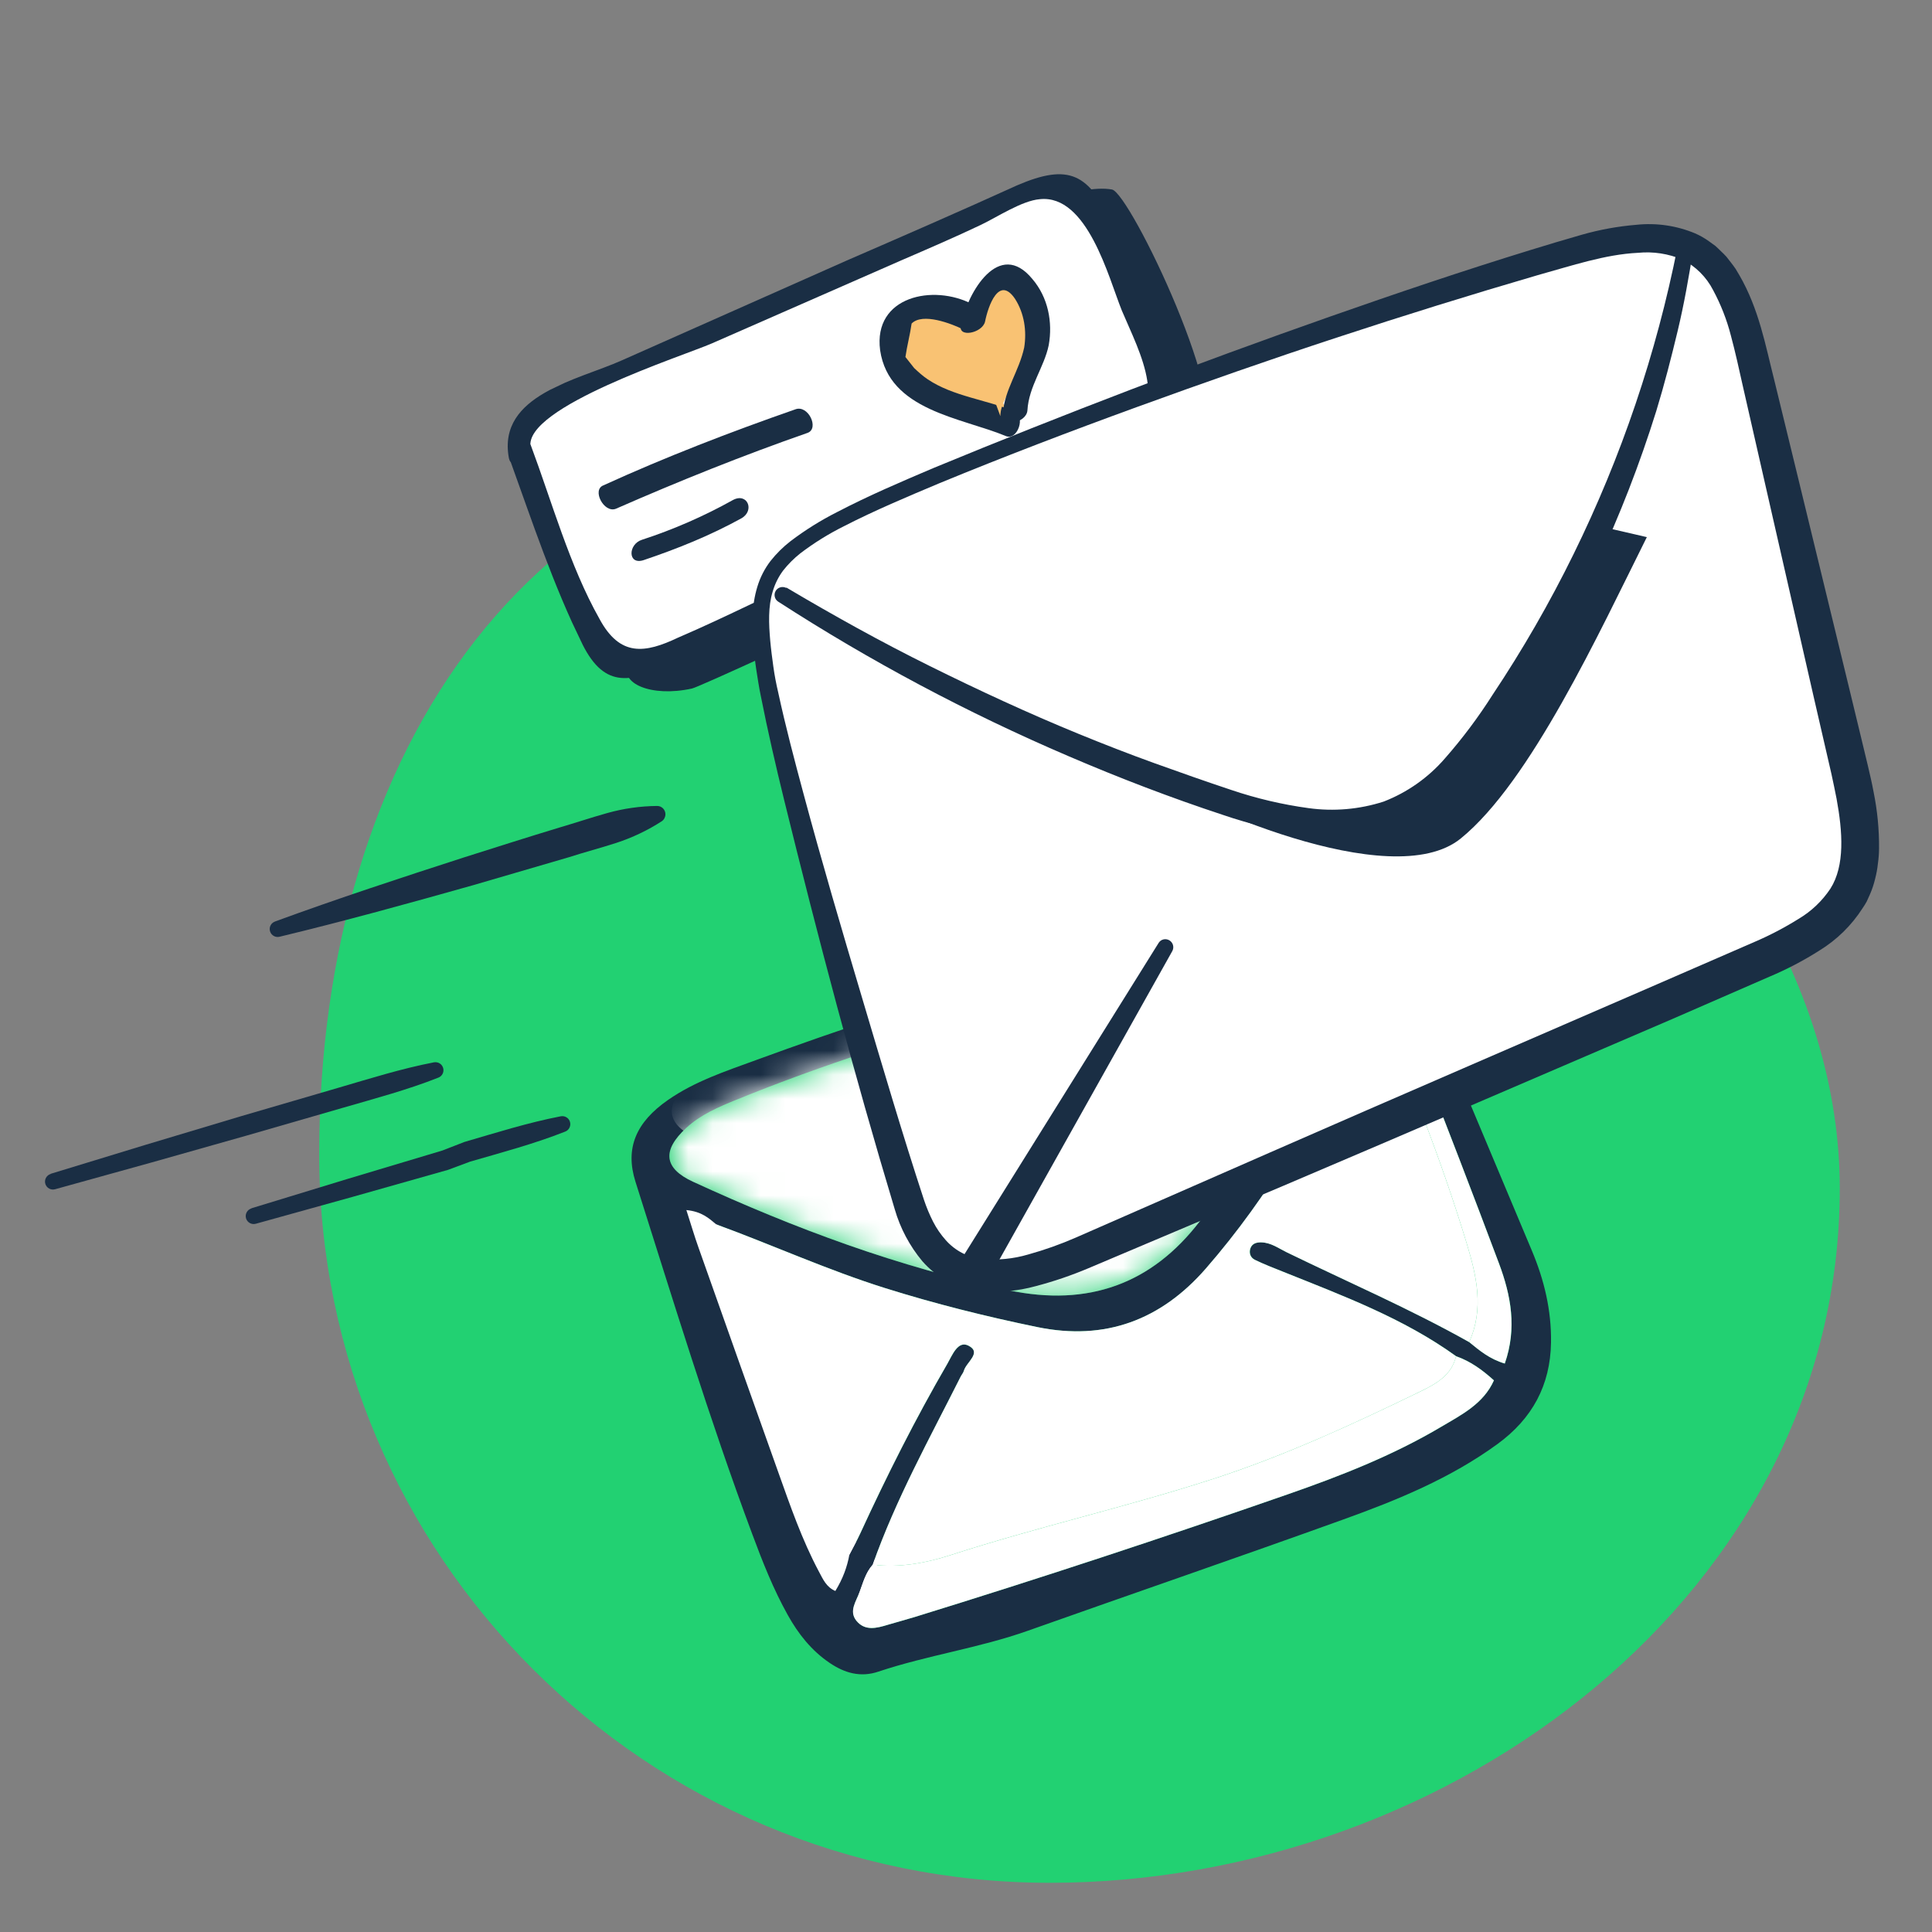
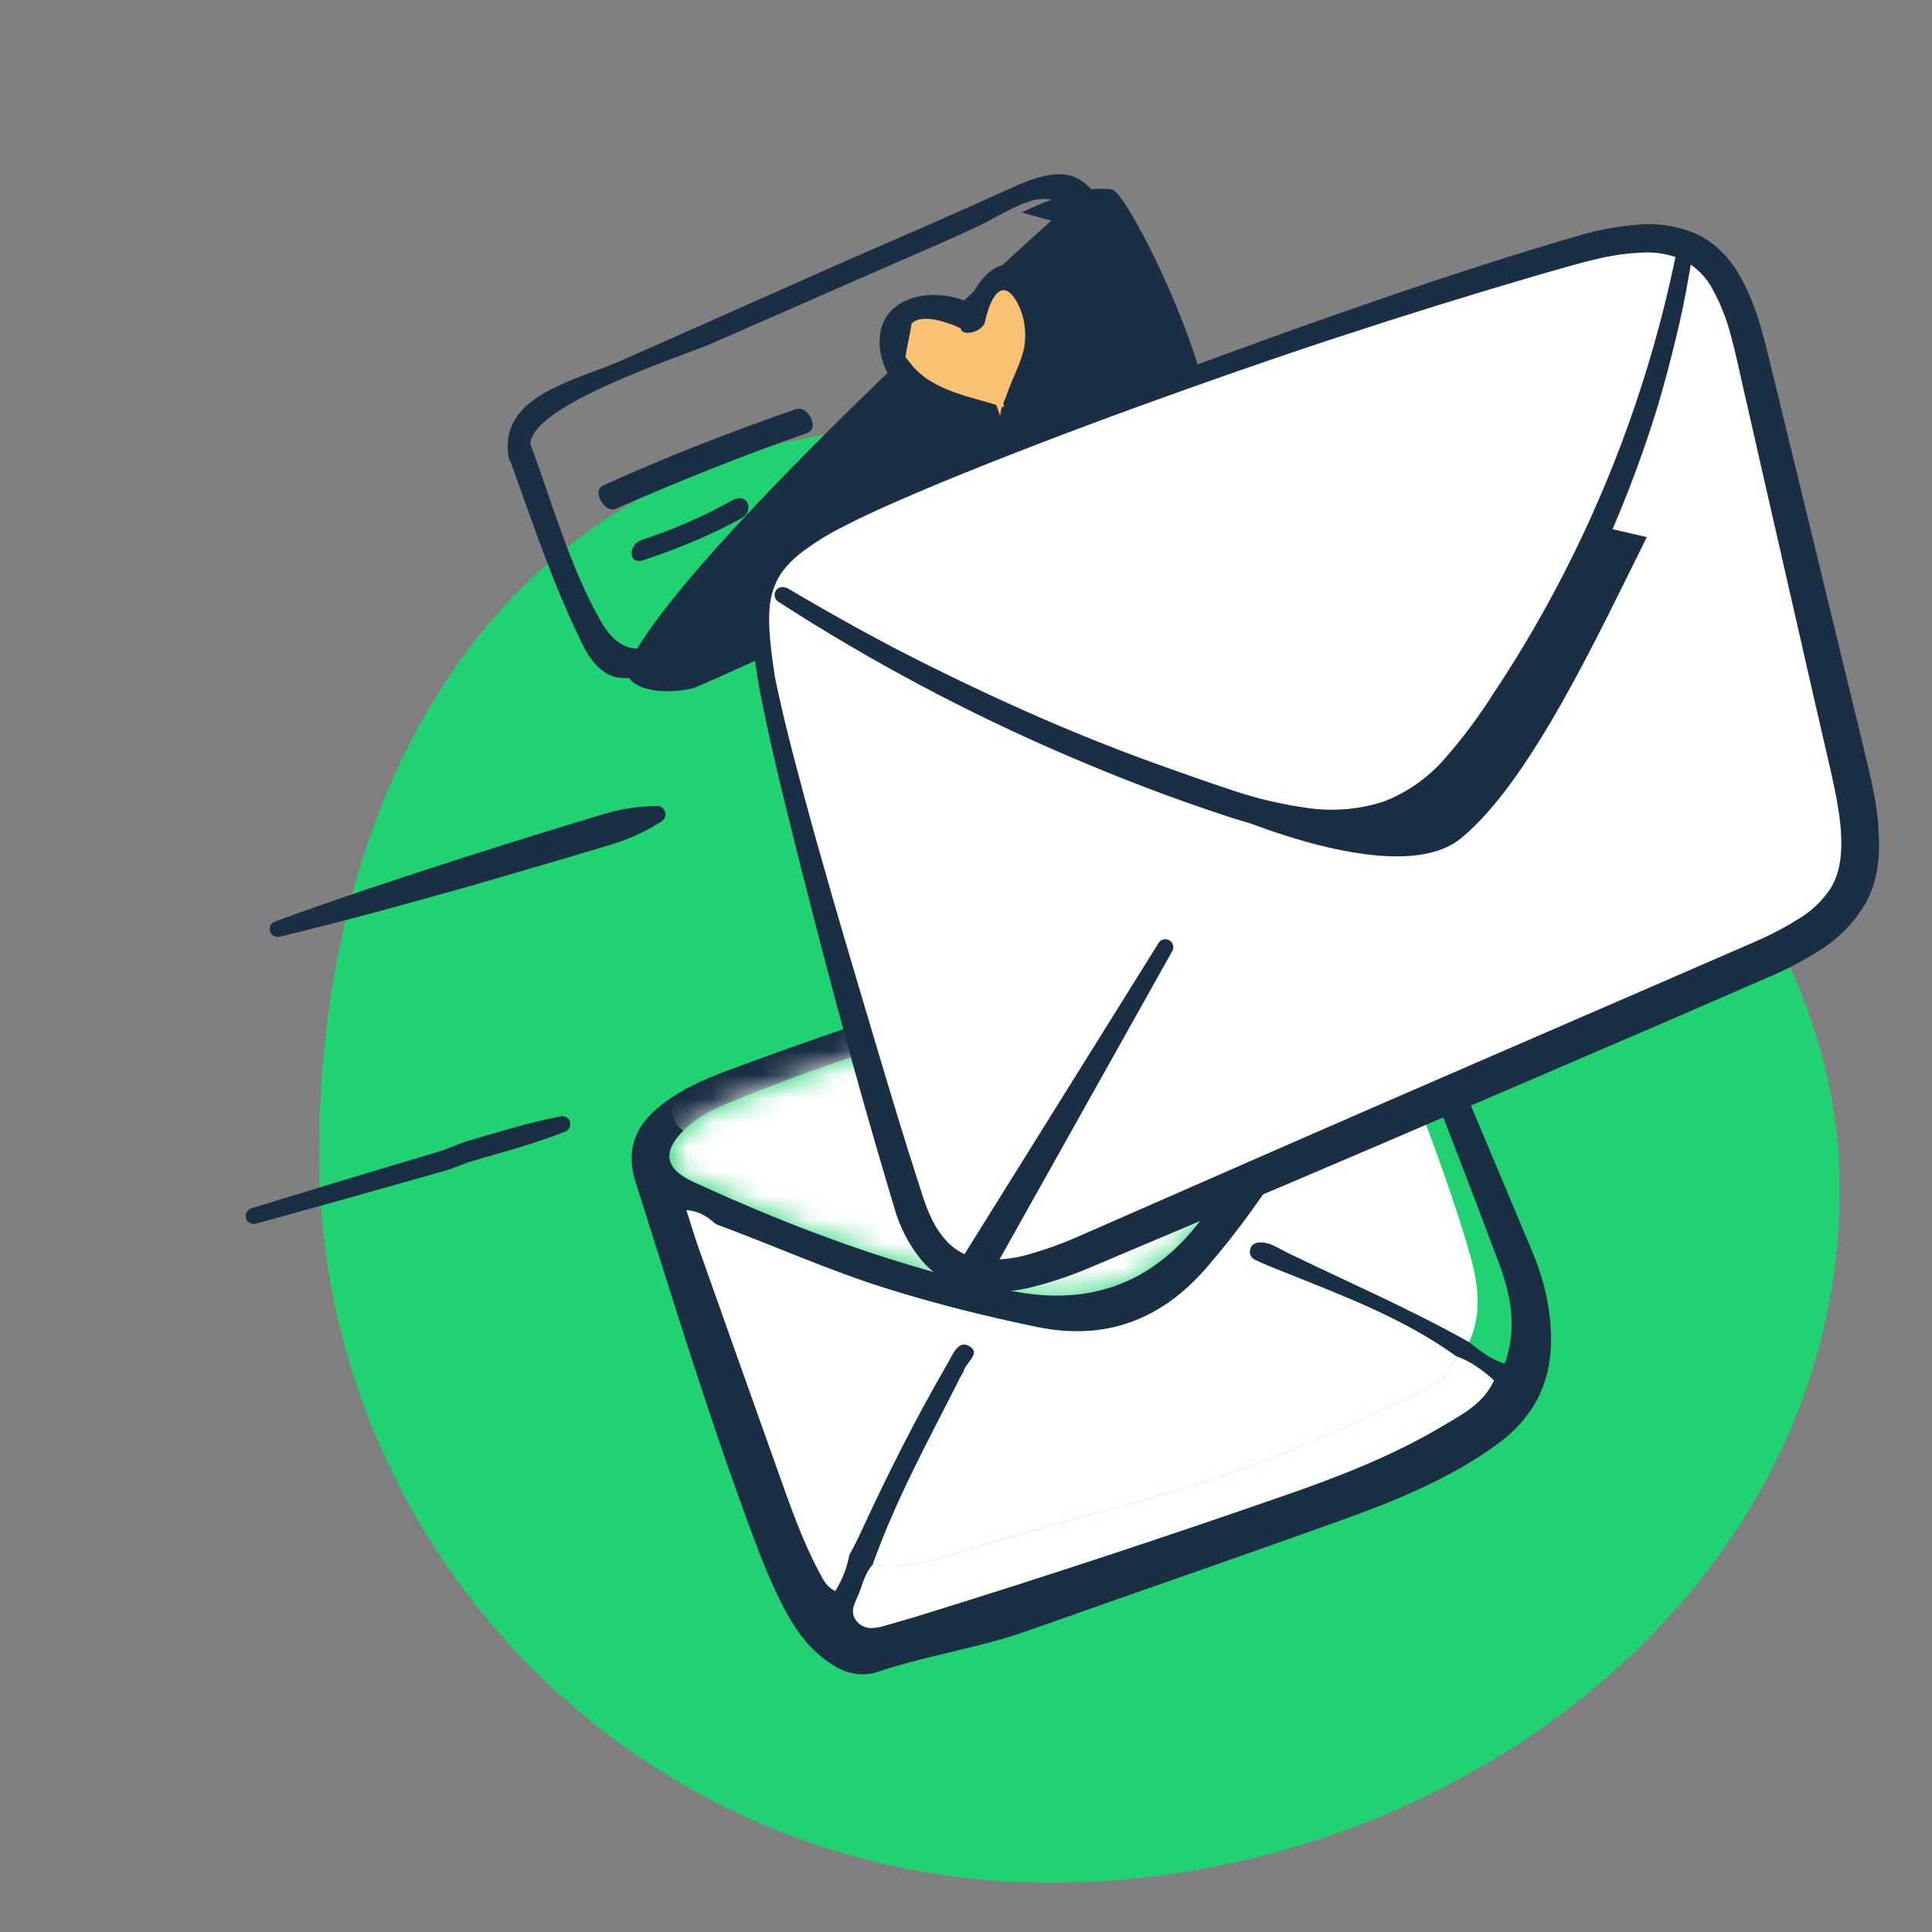
<svg xmlns="http://www.w3.org/2000/svg" width="80" height="80" viewBox="0 0 80 80" fill="none">
  <rect x="0" y="0" width="80" height="80" fill="#808080" stroke="none" />
  <path d="M38.749 17.635C55.457 17.635 76.181 32.552 76.181 49.212C76.181 65.872 60.178 77.963 43.47 77.963C26.762 77.963 13.217 64.459 13.217 47.799C13.217 31.139 22.041 17.635 38.749 17.635Z" fill="#22D172" />
  <g clip-path="url(#clip0_7898_18145)">
    <path d="M42.306 8.799C42.306 8.799 44.626 7.599 46.045 7.847C46.784 7.982 51.158 17.081 49.773 18.322C48.587 19.372 29.179 28.406 28.651 28.511C26.949 28.883 25.653 28.285 26.016 27.529C28.337 22.683 43.529 9.141 43.529 9.141" fill="#1A2E44" />
-     <path d="M21.54 18.723C21.259 18.03 21.583 17.293 22.173 17.013C28.437 14.18 39.708 9.21 43.262 7.666C43.93 7.348 44.685 7.621 45.026 8.236C46.066 10.221 47.242 13.404 48.24 15.602C48.711 16.593 48.205 17.758 47.164 18.204C41.217 20.691 30.235 25.864 26.562 27.562C25.933 27.861 25.197 27.628 24.856 27.013C24.062 25.446 22.343 20.917 21.54 18.723Z" fill="white" />
    <path d="M21.971 18.517C21.667 16.863 28.271 14.743 29.469 14.223C32.1 13.069 34.731 11.915 37.322 10.78C38.441 10.296 39.521 9.832 40.621 9.309C41.289 8.991 42.314 8.309 43.056 8.248C45.028 8.039 45.907 11.509 46.451 12.855C47.183 14.597 48.623 17.12 46.189 18.18C41.104 20.355 36.134 22.669 31.125 25.002C30.104 25.488 29.121 25.955 28.081 26.401C26.706 27.055 25.67 27.207 24.819 25.619C23.587 23.434 22.851 20.771 21.973 18.419C21.767 17.884 20.937 18.571 21.124 19.065C22.038 21.595 22.911 24.242 24.119 26.681C25.063 28.565 26.16 28.238 27.869 27.474C33.113 25.029 38.358 22.584 43.601 20.236C45.231 19.51 48.184 18.932 48.724 16.926C49.013 15.914 48.52 15.079 48.126 14.148C47.411 12.544 46.794 10.942 46.079 9.338C45.101 7.179 44.27 6.748 42.11 7.677C39.773 8.74 37.378 9.782 35.022 10.805C31.919 12.183 28.817 13.561 25.753 14.92C23.927 15.74 20.603 16.348 21.068 18.946C21.174 19.576 22.08 19.048 21.971 18.517Z" fill="#1A2E44" />
    <path d="M25.497 21.069C28.128 19.916 30.758 18.86 33.444 17.923C33.934 17.738 33.463 16.747 32.933 16.95C30.247 17.887 27.56 18.922 24.987 20.097C24.497 20.282 25.007 21.254 25.497 21.069Z" fill="#1A2E44" />
    <path d="M26.653 23.193C28.064 22.716 29.398 22.179 30.697 21.464C31.267 21.145 30.948 20.373 30.338 20.711C29.158 21.37 27.882 21.928 26.588 22.349C26 22.531 25.986 23.412 26.653 23.193Z" fill="#1A2E44" />
    <path d="M40.073 13.118C39.378 12.671 38.483 12.611 37.737 12.868C37.483 12.94 37.227 13.111 37.087 13.323C36.908 13.554 36.864 13.867 36.877 14.2C36.957 15.28 37.88 16.105 38.848 16.52C39.816 16.934 40.905 17.097 41.891 17.551" fill="#F9C273" />
    <path d="M40.257 12.593C38.652 11.752 36.149 12.262 36.444 14.503C36.812 17.001 39.79 17.286 41.649 18.055C42.133 18.262 42.501 17.212 41.978 17.024C40.836 16.546 39.473 16.416 38.413 15.706C38.2 15.563 38.028 15.403 37.855 15.242C37.74 15.102 37.606 14.922 37.492 14.783C37.558 14.314 37.682 13.866 37.748 13.397C38.204 12.937 39.386 13.396 39.889 13.643C40.373 13.85 40.72 12.859 40.257 12.593Z" fill="#1A2E44" />
    <path d="M40.014 13.399C40.123 12.716 40.694 12.094 41.131 11.595C41.23 11.499 41.368 11.385 41.544 11.35C41.739 11.354 41.932 11.457 42.086 11.578C42.796 12.261 43.11 13.327 42.899 14.302C42.67 15.237 41.419 16.312 41.423 17.233" fill="#F9C273" />
    <path d="M40.79 13.312C40.918 12.668 41.367 11.385 42.034 12.38C42.414 12.977 42.519 13.705 42.41 14.389C42.199 15.364 41.602 16.134 41.528 17.092C41.498 17.738 42.496 17.507 42.543 16.998C42.598 16 43.235 15.211 43.425 14.295C43.597 13.338 43.399 12.314 42.749 11.554C41.373 9.876 40.069 12.1 39.794 13.445C39.629 14.01 40.685 13.8 40.79 13.312Z" fill="#1A2E44" />
  </g>
  <path d="M29.557 49.673C29.739 51.611 30.514 53.371 31.314 55.101C32.013 56.606 32.495 58.185 33.213 59.675C34.057 61.433 34.585 63.338 36.367 64.696C36.108 65.308 35.722 65.901 35.077 66.574C34.469 66.463 34.295 66.104 34.071 65.773C33.119 64.362 32.56 62.804 31.974 61.254C30.676 57.82 29.385 54.38 28.1 50.941C27.905 50.423 27.757 49.888 27.54 49.212C28.63 49.162 29.079 49.436 29.557 49.673Z" fill="white" />
  <path d="M41.85 40.597C44.936 39.738 48.1 38.86 51.263 37.976C52.595 37.605 53.925 37.229 55.321 37.272C56.967 37.324 57.63 37.871 58.256 39.392C59.955 43.533 61.695 47.658 63.432 51.788C63.944 53.007 64.245 54.26 64.224 55.594C64.197 57.361 63.447 58.744 62.008 59.794C60.065 61.211 57.863 62.113 55.625 62.918C51.282 64.482 46.916 65.982 42.566 67.524C40.541 68.242 38.404 68.539 36.371 69.219C35.628 69.469 34.971 69.275 34.355 68.858C33.598 68.345 33.055 67.656 32.618 66.871C32.024 65.807 31.578 64.677 31.156 63.542C29.361 58.732 27.867 53.824 26.314 48.934C25.873 47.546 26.334 46.47 27.66 45.548C28.764 44.778 30.046 44.355 31.288 43.902C34.731 42.646 38.198 41.449 41.85 40.597ZM29.661 50.701C29.355 50.448 29.061 50.168 28.421 50.106C28.617 50.715 28.756 51.191 28.923 51.658C30.021 54.762 31.123 57.867 32.229 60.968C32.727 62.365 33.211 63.769 33.915 65.087C34.08 65.395 34.218 65.721 34.59 65.879C34.908 65.359 35.077 64.883 35.171 64.378C35.32 64.088 35.481 63.801 35.618 63.506C36.72 61.11 37.905 58.754 39.232 56.466C39.429 56.128 39.662 55.5 40.099 55.721C40.675 56.011 40.011 56.405 39.913 56.76C39.889 56.849 39.82 56.925 39.778 57.009C38.489 59.571 37.094 62.085 36.139 64.793C35.844 65.12 35.741 65.536 35.595 65.929C35.456 66.311 35.145 66.713 35.465 67.112C35.821 67.55 36.31 67.418 36.776 67.276C37.14 67.165 37.509 67.07 37.872 66.959C43.049 65.361 48.192 63.664 53.308 61.884C55.507 61.118 57.676 60.27 59.686 59.078C60.525 58.579 61.431 58.126 61.864 57.158C61.375 56.717 60.885 56.364 60.298 56.158C58.116 54.584 55.601 53.654 53.123 52.656C52.734 52.5 52.337 52.353 51.963 52.165C51.793 52.082 51.709 51.89 51.781 51.692C51.854 51.485 52.043 51.438 52.241 51.444C52.636 51.458 52.945 51.691 53.28 51.853C55.806 53.084 58.391 54.197 60.84 55.574C61.266 55.923 61.688 56.279 62.312 56.464C62.825 54.999 62.567 53.638 62.072 52.319C60.992 49.436 59.88 46.566 58.768 43.693C58.291 42.465 57.782 41.25 57.24 39.913C57.034 40.276 56.898 40.47 56.811 40.687C56.764 40.807 56.802 40.96 56.802 41.095C56.581 41.557 56.348 42.015 56.141 42.483C54.537 46.104 52.561 49.51 49.939 52.524C48.089 54.65 45.78 55.535 42.95 54.952C40.821 54.513 38.723 53.989 36.653 53.339C34.268 52.589 32.001 51.557 29.661 50.701ZM56.599 38.794C55.995 38.216 55.332 38.24 54.673 38.376C53.65 38.586 52.627 38.804 51.621 39.081C48.233 40.018 44.863 41.03 41.464 41.924C37.735 42.906 34.077 44.081 30.507 45.532C29.757 45.837 29.01 46.153 28.41 46.71C27.407 47.642 27.485 48.372 28.7 48.934C32.9 50.867 37.216 52.476 41.781 53.43C45.057 54.116 47.691 53.172 49.69 50.558C52.482 46.907 54.618 42.884 56.599 38.794Z" fill="#1A2E44" />
  <path d="M60.834 55.573C58.385 54.196 55.799 53.081 53.274 51.852C52.941 51.689 52.632 51.456 52.234 51.444C52.037 51.437 51.848 51.484 51.774 51.691C51.704 51.892 51.786 52.081 51.956 52.164C52.332 52.348 52.727 52.497 53.116 52.655C55.597 53.65 58.11 54.583 60.292 56.157C60.113 56.938 59.474 57.297 58.836 57.607C56.019 58.978 53.177 60.287 50.187 61.253C46.61 62.41 42.94 63.232 39.365 64.391C38.347 64.721 37.243 64.927 36.137 64.791C37.092 62.08 38.49 59.567 39.777 57.006C39.819 56.922 39.888 56.846 39.912 56.758C40.01 56.403 40.673 56.009 40.098 55.718C39.661 55.497 39.425 56.126 39.231 56.464C37.905 58.748 36.719 61.107 35.617 63.504C35.481 63.801 35.319 64.085 35.17 64.376C33.979 63.026 33.479 61.322 32.807 59.719C32.237 58.356 31.795 56.944 31.233 55.573C30.59 53.996 29.958 52.397 29.661 50.7C32.001 51.557 34.267 52.589 36.649 53.337C38.719 53.987 40.817 54.511 42.946 54.95C45.773 55.534 48.083 54.649 49.935 52.522C52.557 49.508 54.533 46.102 56.137 42.482C56.344 42.013 56.577 41.555 56.798 41.093C58.286 44.492 59.657 47.94 60.735 51.493C61.137 52.823 61.461 54.19 60.834 55.573Z" fill="white" />
  <mask id="mask0_7898_18145" style="mask-type:alpha" maskUnits="userSpaceOnUse" x="27" y="38" width="30" height="16">
    <path d="M56.6 38.794C54.617 42.882 52.483 46.907 49.691 50.559C47.695 53.172 45.058 54.116 41.782 53.431C37.216 52.476 32.9 50.867 28.701 48.935C27.484 48.376 27.409 47.645 28.411 46.71C29.01 46.151 29.757 45.836 30.507 45.532C34.077 44.081 37.737 42.909 41.465 41.925C44.864 41.03 48.233 40.018 51.621 39.081C52.628 38.804 53.651 38.586 54.674 38.376C55.333 38.243 55.996 38.216 56.6 38.794Z" fill="#23D073" />
  </mask>
  <g mask="url(#mask0_7898_18145)">
    <path d="M56.6 38.794C54.617 42.882 52.483 46.907 49.691 50.559C47.695 53.172 45.058 54.116 41.782 53.431C37.216 52.476 32.9 50.867 28.701 48.935C27.484 48.376 27.409 47.645 28.411 46.71C29.01 46.151 29.757 45.836 30.507 45.532C34.077 44.081 37.737 42.909 41.465 41.925C44.864 41.03 48.233 40.018 51.621 39.081C52.628 38.804 53.651 38.586 54.674 38.376C55.333 38.243 55.996 38.216 56.6 38.794Z" fill="white" />
    <path d="M57.023 35.795C55.179 40.144 53.176 44.431 50.481 48.34C48.554 51.138 45.893 52.195 42.501 51.553C37.774 50.66 33.273 49.072 28.876 47.141C27.602 46.583 27.491 45.815 28.475 44.808C29.064 44.205 29.816 43.855 30.572 43.518C34.166 41.904 37.865 40.582 41.644 39.457C45.089 38.433 48.498 37.287 51.93 36.219C52.95 35.903 53.989 35.648 55.028 35.403C55.698 35.247 56.377 35.202 57.023 35.795Z" fill="white" />
  </g>
  <path d="M36.136 64.792C37.242 64.926 38.349 64.721 39.364 64.393C42.939 63.234 46.612 62.411 50.186 61.255C53.176 60.289 56.017 58.977 58.835 57.609C59.473 57.298 60.112 56.94 60.291 56.159C60.88 56.364 61.37 56.716 61.859 57.158C61.427 58.128 60.521 58.581 59.681 59.077C57.672 60.27 55.504 61.117 53.303 61.883C48.187 63.664 43.042 65.362 37.867 66.959C37.504 67.07 37.136 67.167 36.771 67.276C36.305 67.418 35.816 67.55 35.46 67.111C35.14 66.713 35.451 66.31 35.59 65.928C35.736 65.536 35.842 65.119 36.136 64.792Z" fill="white" />
-   <path d="M60.835 55.573C61.462 54.19 61.139 52.823 60.736 51.493C59.658 47.94 58.288 44.495 56.799 41.093C56.799 40.955 56.761 40.803 56.808 40.683C56.892 40.467 57.031 40.271 57.236 39.908C57.778 41.245 58.29 42.46 58.764 43.689C59.876 46.559 60.988 49.431 62.068 52.314C62.564 53.636 62.819 54.995 62.309 56.46C61.683 56.277 61.261 55.922 60.835 55.573Z" fill="white" />
  <path d="M37.656 49.872C38.953 53.885 42.047 53.077 45.231 51.703L72.754 39.82C76.786 38.079 77.701 36.602 76.604 31.945L72.518 14.593C71.513 10.322 69.93 9.043 65.142 10.419C53.966 13.633 39.629 19.16 35.575 21.132C31.522 23.104 31.187 24.136 31.671 27.676C32.111 30.993 36.358 45.86 37.656 49.872Z" fill="white" />
  <path d="M38.258 49.678C38.362 49.991 38.489 50.296 38.639 50.591C38.78 50.866 38.957 51.122 39.163 51.353C39.55 51.791 40.086 52.069 40.666 52.132C41.31 52.191 41.958 52.127 42.578 51.945C43.251 51.758 43.909 51.524 44.549 51.245L52.564 47.732C57.915 45.386 63.28 43.077 68.637 40.748L72.648 39.004C73.28 38.733 73.891 38.414 74.475 38.049C75.004 37.736 75.454 37.307 75.794 36.796C76.401 35.84 76.299 34.441 76.049 33.076C75.986 32.733 75.906 32.39 75.834 32.04L75.587 30.968L75.093 28.822L73.145 20.281L72.172 16.009L71.93 14.935C71.848 14.576 71.764 14.242 71.673 13.899C71.505 13.243 71.257 12.61 70.936 12.013C70.657 11.47 70.214 11.029 69.671 10.752C69.088 10.503 68.451 10.406 67.82 10.469C66.466 10.534 65.089 11.001 63.682 11.391C60.888 12.207 58.105 13.072 55.334 13.985C52.564 14.895 49.81 15.86 47.07 16.857C44.33 17.854 41.602 18.896 38.909 20.005C37.565 20.57 36.223 21.133 34.941 21.792C34.306 22.108 33.703 22.483 33.139 22.913C32.876 23.121 32.638 23.359 32.43 23.622C32.235 23.883 32.088 24.177 31.997 24.49C31.802 25.115 31.832 25.83 31.894 26.535C31.926 26.89 31.974 27.249 32.023 27.605C32.072 27.962 32.138 28.305 32.221 28.66C32.526 30.073 32.899 31.482 33.278 32.89C34.034 35.705 34.859 38.505 35.692 41.302C36.525 44.099 37.356 46.929 38.258 49.678ZM37.048 50.068C35.354 44.448 33.867 38.808 32.468 33.119C32.12 31.698 31.791 30.274 31.504 28.822C31.427 28.464 31.374 28.088 31.315 27.721C31.256 27.353 31.227 26.986 31.197 26.61C31.165 26.233 31.154 25.854 31.165 25.475C31.171 25.283 31.192 25.087 31.223 24.89C31.255 24.693 31.299 24.497 31.357 24.306C31.473 23.917 31.658 23.553 31.904 23.231C32.148 22.922 32.428 22.645 32.739 22.405C33.338 21.951 33.977 21.551 34.648 21.211C35.959 20.526 37.311 19.95 38.657 19.378C44.067 17.143 49.531 15.056 55.049 13.118C57.809 12.149 60.582 11.211 63.383 10.35L64.434 10.031L64.962 9.877L65.502 9.719C66.24 9.508 66.998 9.371 67.763 9.308C68.59 9.221 69.426 9.343 70.194 9.665C70.394 9.753 70.585 9.861 70.762 9.989L71.026 10.18C71.108 10.25 71.184 10.329 71.26 10.402C71.337 10.476 71.418 10.551 71.488 10.631L71.681 10.879C71.743 10.964 71.812 11.045 71.867 11.132L72.024 11.395C72.839 12.803 73.107 14.318 73.462 15.712L74.499 19.968L76.567 28.483L77.084 30.622L77.341 31.691C77.424 32.054 77.514 32.422 77.582 32.796C77.738 33.566 77.814 34.35 77.807 35.136C77.805 35.345 77.79 35.553 77.76 35.759C77.738 35.972 77.699 36.183 77.645 36.39C77.594 36.605 77.525 36.814 77.438 37.016L77.299 37.325C77.246 37.423 77.186 37.518 77.127 37.604C76.669 38.32 76.054 38.922 75.329 39.365C74.676 39.779 73.991 40.138 73.279 40.438L69.258 42.19C63.888 44.491 58.528 46.812 53.153 49.096L45.067 52.516C44.364 52.812 43.641 53.059 42.903 53.253C42.115 53.472 41.291 53.538 40.478 53.447C39.593 53.332 38.78 52.897 38.193 52.225C37.666 51.593 37.276 50.859 37.048 50.068Z" fill="#1A2E44" />
  <path d="M32.568 24.332C34.506 25.481 36.483 26.58 38.504 27.581C40.525 28.582 42.569 29.53 44.653 30.384C45.692 30.809 46.744 31.22 47.804 31.602C48.863 31.984 49.925 32.357 50.99 32.712C52.029 33.063 53.099 33.315 54.186 33.463C55.229 33.607 56.291 33.515 57.294 33.192C58.27 32.814 59.139 32.202 59.825 31.411C60.552 30.584 61.213 29.702 61.803 28.773C63.047 26.908 64.167 24.963 65.155 22.951C67.139 18.915 68.587 14.637 69.463 10.226V10.226C69.483 10.144 69.533 10.072 69.603 10.026C69.674 9.979 69.76 9.962 69.843 9.977C69.927 9.992 70.001 10.039 70.051 10.107C70.101 10.175 70.122 10.26 70.111 10.344C69.932 11.47 69.734 12.595 69.468 13.705C69.201 14.816 68.917 15.927 68.583 17.018C67.901 19.203 67.072 21.34 66.1 23.412C65.853 23.929 65.605 24.445 65.336 24.95C65.067 25.454 64.801 25.962 64.521 26.463C64.241 26.964 63.944 27.451 63.656 27.947C63.368 28.444 63.054 28.92 62.73 29.395C62.11 30.378 61.412 31.312 60.645 32.186C59.834 33.111 58.806 33.82 57.653 34.25C56.49 34.624 55.258 34.729 54.048 34.559C52.89 34.397 51.75 34.124 50.644 33.745C48.473 33.03 46.347 32.213 44.251 31.314C40.062 29.521 36.032 27.376 32.205 24.901C32.139 24.851 32.094 24.779 32.079 24.698C32.063 24.617 32.079 24.534 32.122 24.464C32.165 24.393 32.233 24.342 32.313 24.32C32.392 24.297 32.477 24.305 32.55 24.342L32.568 24.332Z" fill="#1A2E44" />
  <path d="M39.903 51.988L47.975 39.046C47.998 39.009 48.027 38.977 48.062 38.951C48.098 38.926 48.137 38.908 48.179 38.898C48.222 38.889 48.265 38.887 48.308 38.895C48.35 38.902 48.391 38.918 48.428 38.941C48.499 38.986 48.551 39.056 48.573 39.138C48.594 39.22 48.583 39.307 48.543 39.381L41.085 52.689C40.993 52.844 40.845 52.956 40.671 53.003C40.498 53.049 40.313 53.026 40.157 52.938C40 52.85 39.884 52.705 39.833 52.532C39.783 52.36 39.801 52.175 39.885 52.016L39.903 51.988Z" fill="#1A2E44" />
  <path d="M68.192 22.241C66.225 26.183 63.369 32.382 60.485 34.721C57.602 37.061 49.188 33.213 47.369 32.004C52.756 33.673 57.018 35.368 59.385 32.616C61.752 29.864 66.653 21.886 66.653 21.886L68.192 22.241Z" fill="#1A2E44" />
  <path d="M11.394 38.155C13.986 37.206 16.601 36.346 19.223 35.5C20.537 35.084 21.848 34.665 23.167 34.266C23.827 34.073 24.479 33.853 25.144 33.667C25.818 33.478 26.513 33.379 27.213 33.373C27.258 33.373 27.303 33.382 27.344 33.399C27.386 33.417 27.424 33.443 27.456 33.475C27.487 33.507 27.512 33.545 27.529 33.587C27.546 33.629 27.555 33.674 27.554 33.719C27.554 33.775 27.54 33.829 27.515 33.878C27.49 33.928 27.453 33.97 27.408 34.002C26.821 34.383 26.186 34.685 25.521 34.902C24.867 35.115 24.2 35.287 23.543 35.5C22.223 35.886 20.9 36.272 19.577 36.658C16.927 37.405 14.272 38.139 11.59 38.785C11.506 38.81 11.415 38.8 11.339 38.758C11.262 38.716 11.205 38.645 11.181 38.561C11.156 38.477 11.166 38.387 11.208 38.31C11.25 38.234 11.321 38.177 11.405 38.152L11.394 38.155Z" fill="#1A2E44" />
-   <path d="M2.101 48.604L6.053 47.397L10.009 46.211L13.975 45.053C15.297 44.667 16.612 44.251 17.968 43.989C18.011 43.981 18.055 43.981 18.098 43.99C18.14 43.998 18.181 44.015 18.217 44.04C18.253 44.064 18.284 44.095 18.308 44.132C18.332 44.168 18.348 44.209 18.357 44.252C18.371 44.327 18.359 44.406 18.322 44.474C18.285 44.541 18.225 44.594 18.153 44.622C16.866 45.131 15.536 45.483 14.213 45.867L10.243 47.013L6.267 48.138L2.285 49.243C2.202 49.268 2.111 49.258 2.035 49.216C1.958 49.174 1.901 49.103 1.877 49.02C1.852 48.935 1.862 48.845 1.904 48.769C1.946 48.692 2.017 48.635 2.101 48.611L2.101 48.604Z" fill="#1A2E44" />
  <path d="M10.412 50.032L14.363 48.825L18.319 47.64L19.227 47.287C20.55 46.901 21.864 46.485 23.221 46.223C23.264 46.215 23.308 46.215 23.351 46.224C23.393 46.232 23.434 46.249 23.47 46.274C23.506 46.298 23.537 46.329 23.561 46.366C23.585 46.402 23.601 46.443 23.609 46.486C23.624 46.561 23.611 46.64 23.574 46.708C23.537 46.775 23.478 46.828 23.406 46.856C22.119 47.365 20.789 47.717 19.465 48.101L18.553 48.441L14.578 49.566L10.596 50.672C10.512 50.696 10.422 50.686 10.345 50.644C10.269 50.602 10.212 50.532 10.187 50.448C10.163 50.364 10.173 50.273 10.215 50.197C10.257 50.12 10.327 50.063 10.411 50.039L10.412 50.032Z" fill="#1A2E44" />
  <defs>
    <clipPath id="clip0_7898_18145">
      <rect width="28.28" height="13.826" fill="white" transform="translate(19.785 17.564) rotate(-25.43)" />
    </clipPath>
  </defs>
</svg>